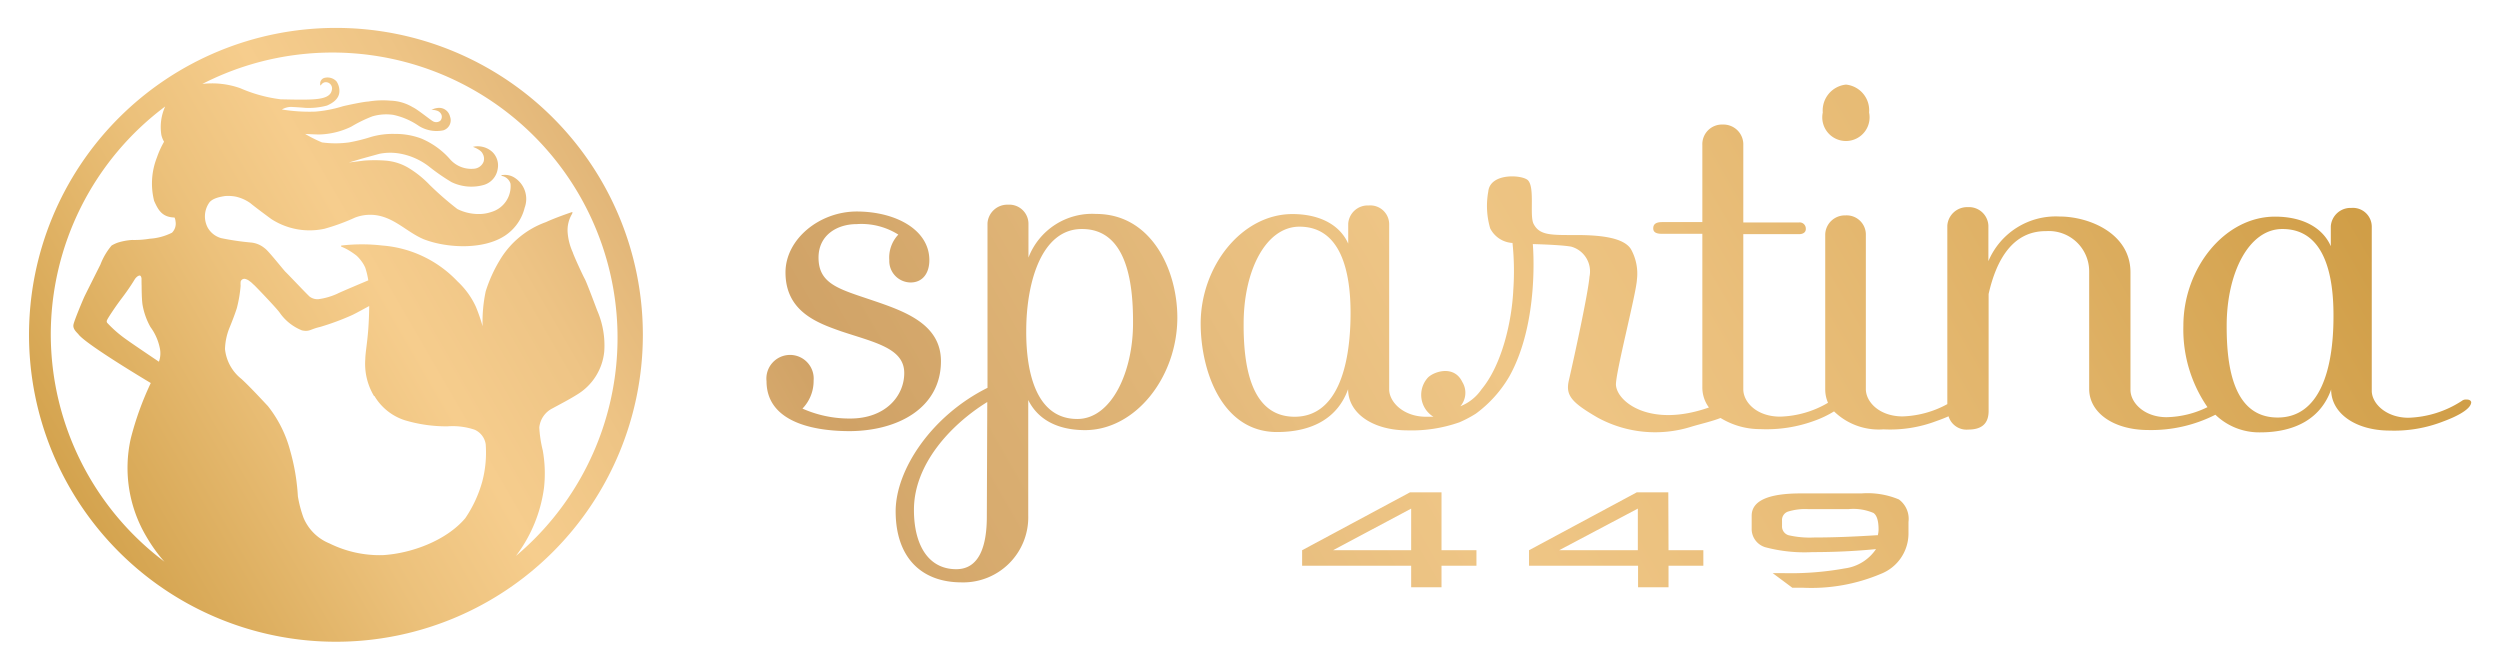
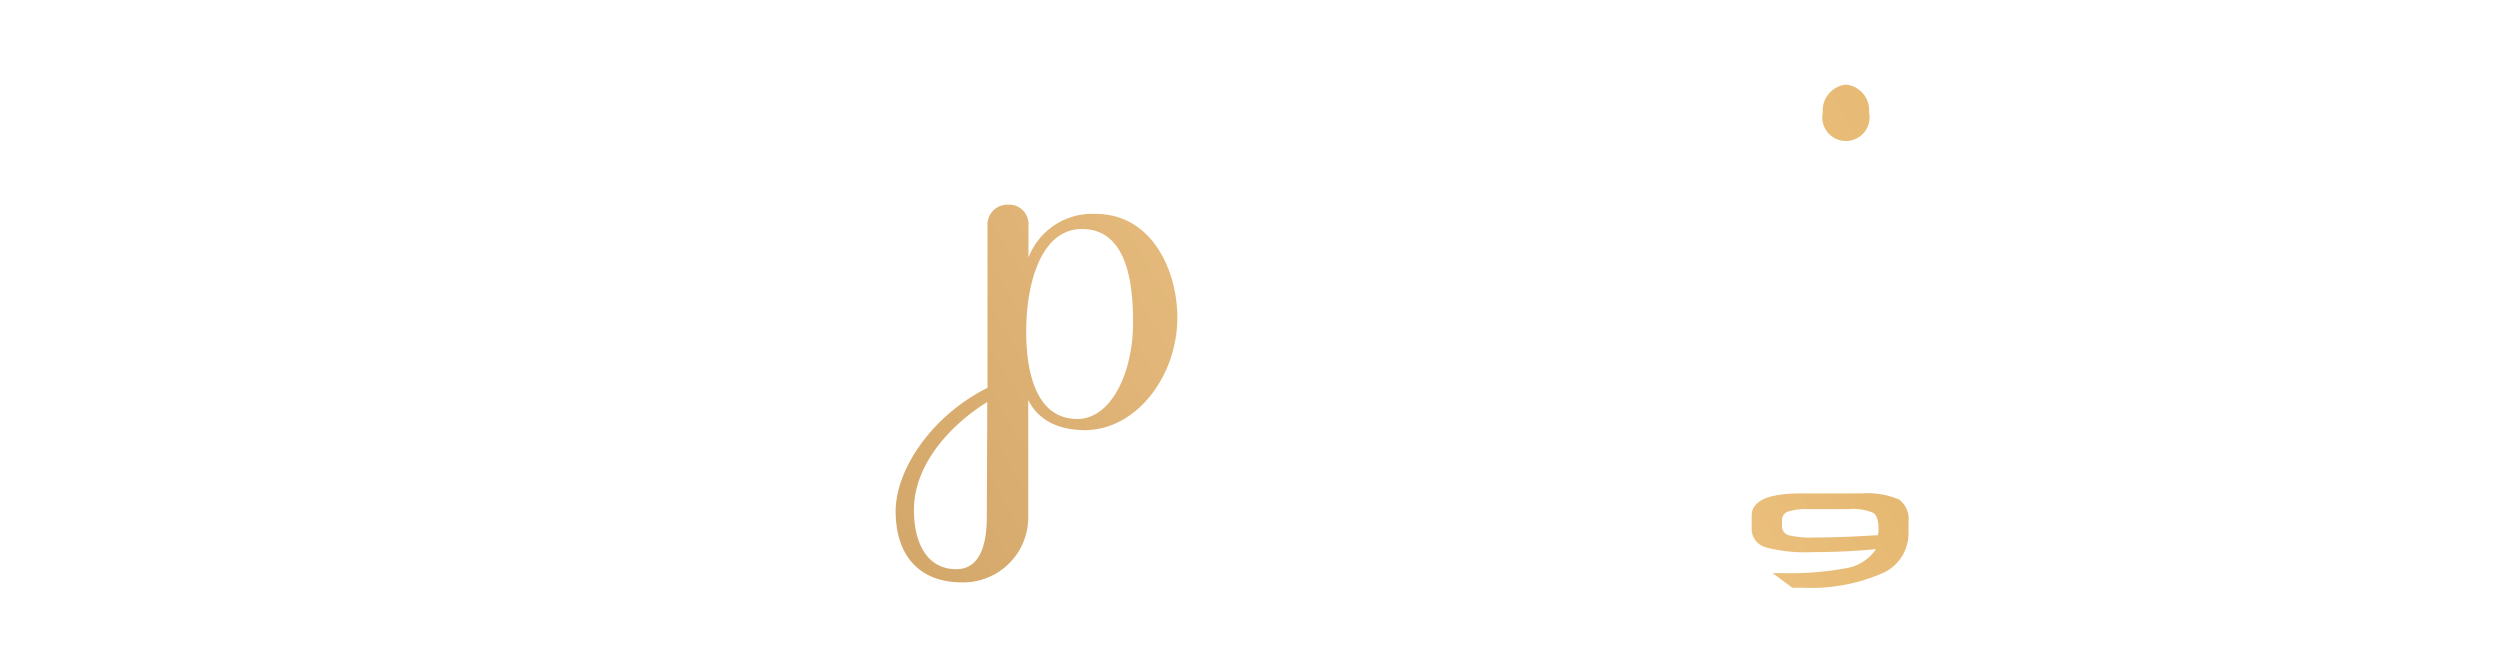
<svg xmlns="http://www.w3.org/2000/svg" xmlns:xlink="http://www.w3.org/1999/xlink" id="Layer_1" data-name="Layer 1" viewBox="0 0 224 60">
  <defs>
    <style>.cls-1{fill:url(#linear-gradient);}.cls-2{fill:url(#linear-gradient-2);}.cls-3{fill:url(#linear-gradient-3);}.cls-4{fill:url(#linear-gradient-4);}.cls-5{fill:url(#linear-gradient-5);}.cls-6{fill:url(#linear-gradient-6);}.cls-7{fill:url(#linear-gradient-7);}.cls-8{fill:url(#linear-gradient-8);}</style>
    <linearGradient id="linear-gradient" x1="23.66" y1="108.27" x2="205.21" y2="3.45" gradientUnits="userSpaceOnUse">
      <stop offset="0" stop-color="#cd9a41" />
      <stop offset="0.02" stop-color="#d2a14b" />
      <stop offset="0.12" stop-color="#ecc17b" />
      <stop offset="0.17" stop-color="#f6cd8d" />
      <stop offset="0.22" stop-color="#eec485" />
      <stop offset="0.3" stop-color="#d9ac6f" />
      <stop offset="0.33" stop-color="#d0a266" />
      <stop offset="0.35" stop-color="#d2a569" />
      <stop offset="0.5" stop-color="#e7bd7e" />
      <stop offset="0.6" stop-color="#efc686" />
      <stop offset="0.69" stop-color="#ebc07d" />
      <stop offset="0.83" stop-color="#dfb165" />
      <stop offset="1" stop-color="#cd9a41" />
    </linearGradient>
    <linearGradient id="linear-gradient-2" x1="27.35" y1="126.56" x2="215.68" y2="17.83" xlink:href="#linear-gradient" />
    <linearGradient id="linear-gradient-3" x1="27.96" y1="117.51" x2="209.5" y2="12.7" xlink:href="#linear-gradient" />
    <linearGradient id="linear-gradient-4" x1="38.26" y1="102.62" x2="208.85" y2="4.12" xlink:href="#linear-gradient" />
    <linearGradient id="linear-gradient-5" x1="-18.64" y1="97.32" x2="244.16" y2="-54.41" xlink:href="#linear-gradient" />
    <linearGradient id="linear-gradient-6" x1="-8.12" y1="77.94" x2="234.93" y2="-62.38" xlink:href="#linear-gradient" />
    <linearGradient id="linear-gradient-7" x1="10.14" y1="99.75" x2="221.9" y2="-22.51" xlink:href="#linear-gradient" />
    <linearGradient id="linear-gradient-8" x1="1.06" y1="46.76" x2="200.5" y2="-68.38" xlink:href="#linear-gradient" />
  </defs>
  <title>Website Elements</title>
-   <path class="cls-1" d="M129.16,44.11h-2.82l-9.67,5.19v1.39h9.77v1.93h2.72V50.69h3.13V49.3h-3.13Zm-2.72,5.19h-7l7-3.73Z" />
  <path class="cls-2" d="M170.14,44.75a7.28,7.28,0,0,0-3.35-.54h-5.44c-2.94,0-4.4.67-4.4,2v1.12a1.71,1.71,0,0,0,1.25,1.71,13.68,13.68,0,0,0,4.19.43c2,0,3.85-.09,5.7-.27a4,4,0,0,1-2.8,1.73,27.24,27.24,0,0,1-5.64.42h-.82l1.76,1.31h.93a16,16,0,0,0,7-1.24A3.89,3.89,0,0,0,171,47.86V46.77A2.16,2.16,0,0,0,170.14,44.75Zm-1.9,3.2c-2.14.14-4.05.21-5.71.21a8.5,8.5,0,0,1-2.26-.2.82.82,0,0,1-.6-.84v-.46a.8.8,0,0,1,.5-.81,5.19,5.19,0,0,1,1.88-.23h3.56a4.59,4.59,0,0,1,2.25.34c.31.21.46.72.46,1.49A2.13,2.13,0,0,1,168.24,48Z" />
-   <path class="cls-3" d="M149.48,44.11h-2.82L137,49.3v1.39h9.77v1.93h2.73V50.69h3.12V49.3h-3.12Zm-2.73,5.19H139.7l7.05-3.73Z" />
-   <path class="cls-4" d="M221,35.8a.56.56,0,0,0-.42.12,9.29,9.29,0,0,1-4.78,1.51c-2,0-3.31-1.28-3.29-2.45l0-14.7a1.69,1.69,0,0,0-1.83-1.65,1.77,1.77,0,0,0-1.84,1.65v1.78c-.72-1.65-2.5-2.65-5-2.65-4.53,0-8.21,4.64-8.21,9.78a12.24,12.24,0,0,0,2.16,7.29,8.66,8.66,0,0,1-3.66.9c-2,0-3.24-1.29-3.24-2.45l0-10.53c0-3.5-3.72-5-6.35-5a6.55,6.55,0,0,0-6.38,4l0-3.18a1.74,1.74,0,0,0-1.84-1.66,1.78,1.78,0,0,0-1.84,1.65l0,16a8.94,8.94,0,0,1-4,1.1c-2.08,0-3.3-1.29-3.3-2.45l0-13.9a1.72,1.72,0,0,0-1.83-1.66A1.76,1.76,0,0,0,163.54,21l0,13.9a3,3,0,0,0,.25,1.19,8.93,8.93,0,0,1-4.29,1.24c-2.09,0-3.3-1.29-3.3-2.45l0-13.9,5,0c.37,0,.62-.18.6-.49a.55.55,0,0,0-.6-.56h-5l0-6.92a1.78,1.78,0,0,0-1.83-1.85A1.76,1.76,0,0,0,152.53,13V19.9h-3.61c-.55,0-.79.19-.79.56s.3.49.79.49h3.61l0,13.77a3,3,0,0,0,.59,1.79h0c-5.23,1.84-8.21-.47-8.33-2-.07-1,1.83-8.26,1.88-9.47a4.49,4.49,0,0,0-.54-2.72c-.63-1-2.6-1.26-4.87-1.26s-3.31.05-3.85-1c-.38-.74.13-3.23-.5-3.9-.47-.5-3.39-.71-3.56,1a7.18,7.18,0,0,0,.17,3.3,2.39,2.39,0,0,0,2,1.31,24.4,24.4,0,0,1,.07,4.23c-.13,2.76-1,6.67-2.85,8.89a4.13,4.13,0,0,1-1.89,1.51,1.85,1.85,0,0,0,.17-2.18c-.77-1.6-2.68-.88-3.13-.33a2.3,2.3,0,0,0,.45,3.39l.1.06c-.22,0-.44,0-.67,0-2,0-3.3-1.3-3.3-2.46l0-14.82a1.69,1.69,0,0,0-1.83-1.65,1.75,1.75,0,0,0-1.84,1.64v1.78c-.73-1.65-2.51-2.65-5-2.65-4.52,0-8.2,4.64-8.22,9.78,0,4.23,1.88,9.74,6.83,9.75,3.19,0,5.45-1.26,6.38-3.84,0,2.15,2.19,3.67,5.26,3.69a12.94,12.94,0,0,0,4.71-.72,10.45,10.45,0,0,0,1.48-.78,11,11,0,0,0,3-3.34c2.74-4.91,2.1-11.85,2.1-11.85s2.53.06,3.44.23a2.3,2.3,0,0,1,1.64,2.68c-.13,1.55-1.39,7.29-1.84,9.26-.33,1.37.19,2,2.59,3.39a10.78,10.78,0,0,0,8.38.8c.87-.26,1.86-.48,2.61-.78a6.78,6.78,0,0,0,3.57,1,12.48,12.48,0,0,0,4.9-.77,9.25,9.25,0,0,0,1.7-.82,5.75,5.75,0,0,0,4.43,1.61,11.72,11.72,0,0,0,4.76-.75c.32-.11.76-.28,1.07-.42a1.68,1.68,0,0,0,1.76,1.19c1.08,0,1.82-.42,1.83-1.64l0-10.51c.69-3.06,2.16-5.65,5.15-5.63a3.61,3.61,0,0,1,3.86,3.62l0,10.52c0,2.14,2.2,3.67,5.26,3.68a12.71,12.71,0,0,0,6.05-1.37,5.64,5.64,0,0,0,4,1.58c3.19,0,5.46-1.27,6.37-3.84,0,2.14,2.2,3.68,5.26,3.68a12.08,12.08,0,0,0,4.84-.84c1.17-.43,2.45-1.09,2.45-1.71C221.4,35.92,221.28,35.79,221,35.8ZM116,37.34h0c-3.92,0-4.59-4.55-4.57-8.34,0-4.78,2-8.69,5-8.69,3.68,0,4.59,3.94,4.58,7.79C121,33,119.73,37.34,116,37.34Zm88.08.07h0c-3.92,0-4.58-4.42-4.57-8.22,0-4.76,2-8.69,5-8.67,3.68,0,4.58,3.92,4.57,7.78C209.09,33.19,207.82,37.41,204.08,37.41Z" />
  <path class="cls-5" d="M98.22,19.17a6.11,6.11,0,0,0-6.07,3.91V20a1.72,1.72,0,0,0-1.83-1.66A1.78,1.78,0,0,0,88.48,20l0,14.75c-5,2.49-8.22,7.32-8.23,11.05,0,4.17,2.32,6.37,5.88,6.38a5.83,5.83,0,0,0,6-6l0-10.34c.85,1.72,2.57,2.69,5.08,2.7,4.53,0,8.27-4.75,8.28-10.08C105.49,24.21,103.19,19.18,98.22,19.17Zm-9.8,27.11c0,2.66-.68,4.72-2.74,4.72h0c-2.59,0-3.8-2.31-3.79-5.33,0-4.05,3.27-7.61,6.57-9.65Zm8.11-8.74c-3.67,0-4.59-4.12-4.58-7.85,0-4.53,1.43-9.19,5-9.17,3.92,0,4.58,4.6,4.57,8.33C101.55,33.31,99.59,37.54,96.53,37.54Z" />
-   <path class="cls-6" d="M84.31,32.37c0-3.36-3.28-4.49-6.2-5.48s-4.77-1.44-4.77-3.81c0-2,1.64-3,3.43-3a6.2,6.2,0,0,1,3.72.94,3,3,0,0,0-.81,2.29,1.93,1.93,0,0,0,1.91,2c1.06,0,1.68-.81,1.68-2,0-2.72-3-4.35-6.5-4.36h0c-3.35,0-6.39,2.48-6.39,5.46,0,3.53,2.9,4.54,5,5.28,3,1,5.65,1.51,5.64,3.74,0,2.05-1.68,4.07-4.84,4.07a10.36,10.36,0,0,1-4.28-.89,3.56,3.56,0,0,0,1-2.51,2.12,2.12,0,1,0-4.22.05c0,3.29,3.41,4.47,7.44,4.48C80.51,38.61,84.3,36.52,84.31,32.37Z" />
  <path class="cls-7" d="M165.4,7.58a2.33,2.33,0,0,0-2.08,2.5,2.12,2.12,0,1,0,4.15,0A2.31,2.31,0,0,0,165.4,7.58Z" />
-   <path class="cls-8" d="M30.1,2.5A27.5,27.5,0,1,0,57.6,30,27.5,27.5,0,0,0,30.1,2.5ZM4.55,30A25.52,25.52,0,0,1,14.8,9.54h0a4.46,4.46,0,0,0-.34,2.56,2.15,2.15,0,0,0,.24.6,8.07,8.07,0,0,0-.64,1.41A6.36,6.36,0,0,0,13.81,18c.36.8.7,1.46,1.83,1.49a1.08,1.08,0,0,1,.09.36,1.14,1.14,0,0,1-.32,1,5.17,5.17,0,0,1-2,.54,8.17,8.17,0,0,1-1.57.11,5.52,5.52,0,0,0-1.26.23A3.13,3.13,0,0,0,10,22,5.86,5.86,0,0,0,9,23.7s-1.29,2.57-1.42,2.84-.94,2.2-1,2.56.25.64.43.83c.61.89,6.5,4.39,6.5,4.39a27.17,27.17,0,0,0-1.8,5,12.07,12.07,0,0,0,1.43,8.8,14.33,14.33,0,0,0,1.41,2c.05.07.13.14.19.21A25.5,25.5,0,0,1,4.55,30Zm29,5.48a4.91,4.91,0,0,0,2.71,2.17,13,13,0,0,0,3.83.55,6.19,6.19,0,0,1,2.43.3,1.69,1.69,0,0,1,1,1.31,10.18,10.18,0,0,1-.31,3.34,11.08,11.08,0,0,1-1.52,3.28c-1.69,2-4.82,3.16-7.39,3.31a10.15,10.15,0,0,1-4.78-1.05,4.25,4.25,0,0,1-2.33-2.31,10.84,10.84,0,0,1-.5-1.91A18.7,18.7,0,0,0,26,40.38a10.91,10.91,0,0,0-2-4c-.27-.28-1.53-1.66-2.37-2.43a3.92,3.92,0,0,1-1.47-2.67,5.46,5.46,0,0,1,.44-2c.05-.13.41-1,.62-1.67a11.7,11.7,0,0,0,.34-2,2.8,2.8,0,0,1,0-.36A.34.34,0,0,1,22,25a1,1,0,0,1,.41.23c.05,0,.32.29.34.29s1.95,2,2.3,2.48a4.41,4.41,0,0,0,2,1.6c.68.15.76-.11,1.61-.3a22.57,22.57,0,0,0,2.87-1.06c.2-.08,1.55-.82,1.55-.82s0,1-.09,2.17-.25,2-.26,2.59A5.61,5.61,0,0,0,33.51,35.48ZM12.69,25.6c0,.12,0,1.14.08,1.7a6.25,6.25,0,0,0,.71,2,4.78,4.78,0,0,1,.82,1.8,2.26,2.26,0,0,1-.06,1.31s-2.37-1.59-3-2.05A10.74,10.74,0,0,1,9.6,28.92a.23.23,0,0,1,0-.25c0-.06.65-1.08,1.35-2S12.09,25,12.09,25c.16-.22.33-.32.44-.31s.15.23.15.26S12.68,25.49,12.69,25.6ZM46.23,49.81a12.92,12.92,0,0,0,2.51-6.08,11.61,11.61,0,0,0-.11-3.38,11,11,0,0,1-.31-2.05,2.16,2.16,0,0,1,1.2-1.72c.71-.39,1.39-.73,2.16-1.21a5.08,5.08,0,0,0,2.46-3.87v0a7.84,7.84,0,0,0-.64-3.7S52.57,25.3,52.4,25s-1-2.1-1.08-2.39a5.26,5.26,0,0,1-.46-1.79,2.84,2.84,0,0,1,.37-1.61c.08-.14.09-.23,0-.2-.42.14-1.61.56-2.31.89a7.91,7.91,0,0,0-4.15,3.43,12.74,12.74,0,0,0-1.25,2.77,13.21,13.21,0,0,0-.28,3.13s0,.09,0,0a15.24,15.24,0,0,0-.6-1.74A7.22,7.22,0,0,0,41,25.22,10.38,10.38,0,0,0,34.27,22a15.93,15.93,0,0,0-3.68,0s-.08.06,0,.1.29.12.56.27a6.81,6.81,0,0,1,.79.53,3.28,3.28,0,0,1,.43.48,2.88,2.88,0,0,1,.36.61A7.37,7.37,0,0,1,33,25.12s-2.55,1.07-2.74,1.18a6.07,6.07,0,0,1-1.75.51,1.2,1.2,0,0,1-.75-.22c-.23-.19-2-2.07-2.16-2.21s-1.54-1.9-1.85-2.11a2.25,2.25,0,0,0-1.26-.54,24,24,0,0,1-2.66-.39,2,2,0,0,1-1.21-.93,2.15,2.15,0,0,1,.1-2.21c.31-.49,1.21-.59,1.41-.63a3.48,3.48,0,0,1,1,.05,3.62,3.62,0,0,1,1.3.58c.48.4,1.76,1.34,1.87,1.42a6.3,6.3,0,0,0,4.76.88,18.11,18.11,0,0,0,2.74-1,3.8,3.8,0,0,1,2.54-.07c1.33.42,2.32,1.45,3.61,2,2.14.84,5.67,1,7.58-.52a4.2,4.2,0,0,0,1.48-2.3,2.26,2.26,0,0,0-.89-2.68,1.61,1.61,0,0,0-1.07-.25c-.12,0-.16.07-.11.08a1,1,0,0,1,.8.69A2.4,2.4,0,0,1,44,19a3.39,3.39,0,0,1-.85.17,4.29,4.29,0,0,1-2.17-.44,28.29,28.29,0,0,1-2.48-2.16A9.23,9.23,0,0,0,36.53,15a4.74,4.74,0,0,0-2-.61,12.93,12.93,0,0,0-1.91,0l-1.36.17,1.14-.34L34,13.78a5,5,0,0,1,1.93,0,6,6,0,0,1,2.47,1.11,18.38,18.38,0,0,0,2.06,1.43,4.1,4.1,0,0,0,2.89.25,1.76,1.76,0,0,0,1.24-1.41,1.68,1.68,0,0,0-.46-1.53,1.94,1.94,0,0,0-1.68-.49c-.11,0,0,.05,0,.05s.64.23.79.57a.9.9,0,0,1,.09.73,1,1,0,0,1-.79.62,2.53,2.53,0,0,1-2.18-.8,7.06,7.06,0,0,0-2.62-1.9A6.55,6.55,0,0,0,35.4,12a7.09,7.09,0,0,0-2.13.26,15.47,15.47,0,0,1-2,.5,8.92,8.92,0,0,1-2.42,0,12.37,12.37,0,0,1-1.51-.76s.94.05,1.26.05a7,7,0,0,0,2.87-.7,12,12,0,0,1,1.91-.93,4.46,4.46,0,0,1,1.85-.13,6.4,6.4,0,0,1,2.31,1,3,3,0,0,0,2.17.39.94.94,0,0,0,.61-1.24,1,1,0,0,0-1.15-.76,1.34,1.34,0,0,0-.51.17c-.07.05,0,0,0,0a1.23,1.23,0,0,1,.47.06.64.64,0,0,1,.42.36.53.53,0,0,1-.1.55.59.59,0,0,1-.65.05c-.2-.1-1.45-1.11-1.81-1.26a4.11,4.11,0,0,0-2-.59,7.9,7.9,0,0,0-2,.08c-.34,0-1.92.33-2.3.43a11.37,11.37,0,0,1-2.43.47,15.22,15.22,0,0,1-3-.19,1.65,1.65,0,0,1,.78-.23c.18,0,1.08.06,1.25.08a6.24,6.24,0,0,0,2-.2c.47-.2,1.11-.58,1.12-1.28a1.47,1.47,0,0,0-.27-.9A1.1,1.1,0,0,0,29,7a.53.53,0,0,0-.31.53.38.38,0,0,0,0,.1c0,.07,0,0,.07,0a.53.53,0,0,1,.35-.26.56.56,0,0,1,.62.71c-.11.57-.73.76-1.66.82s-2.5,0-2.9,0a13.08,13.08,0,0,1-3.65-1,7.6,7.6,0,0,0-3.39-.38A25.55,25.55,0,0,1,46.23,49.81Z" />
</svg>